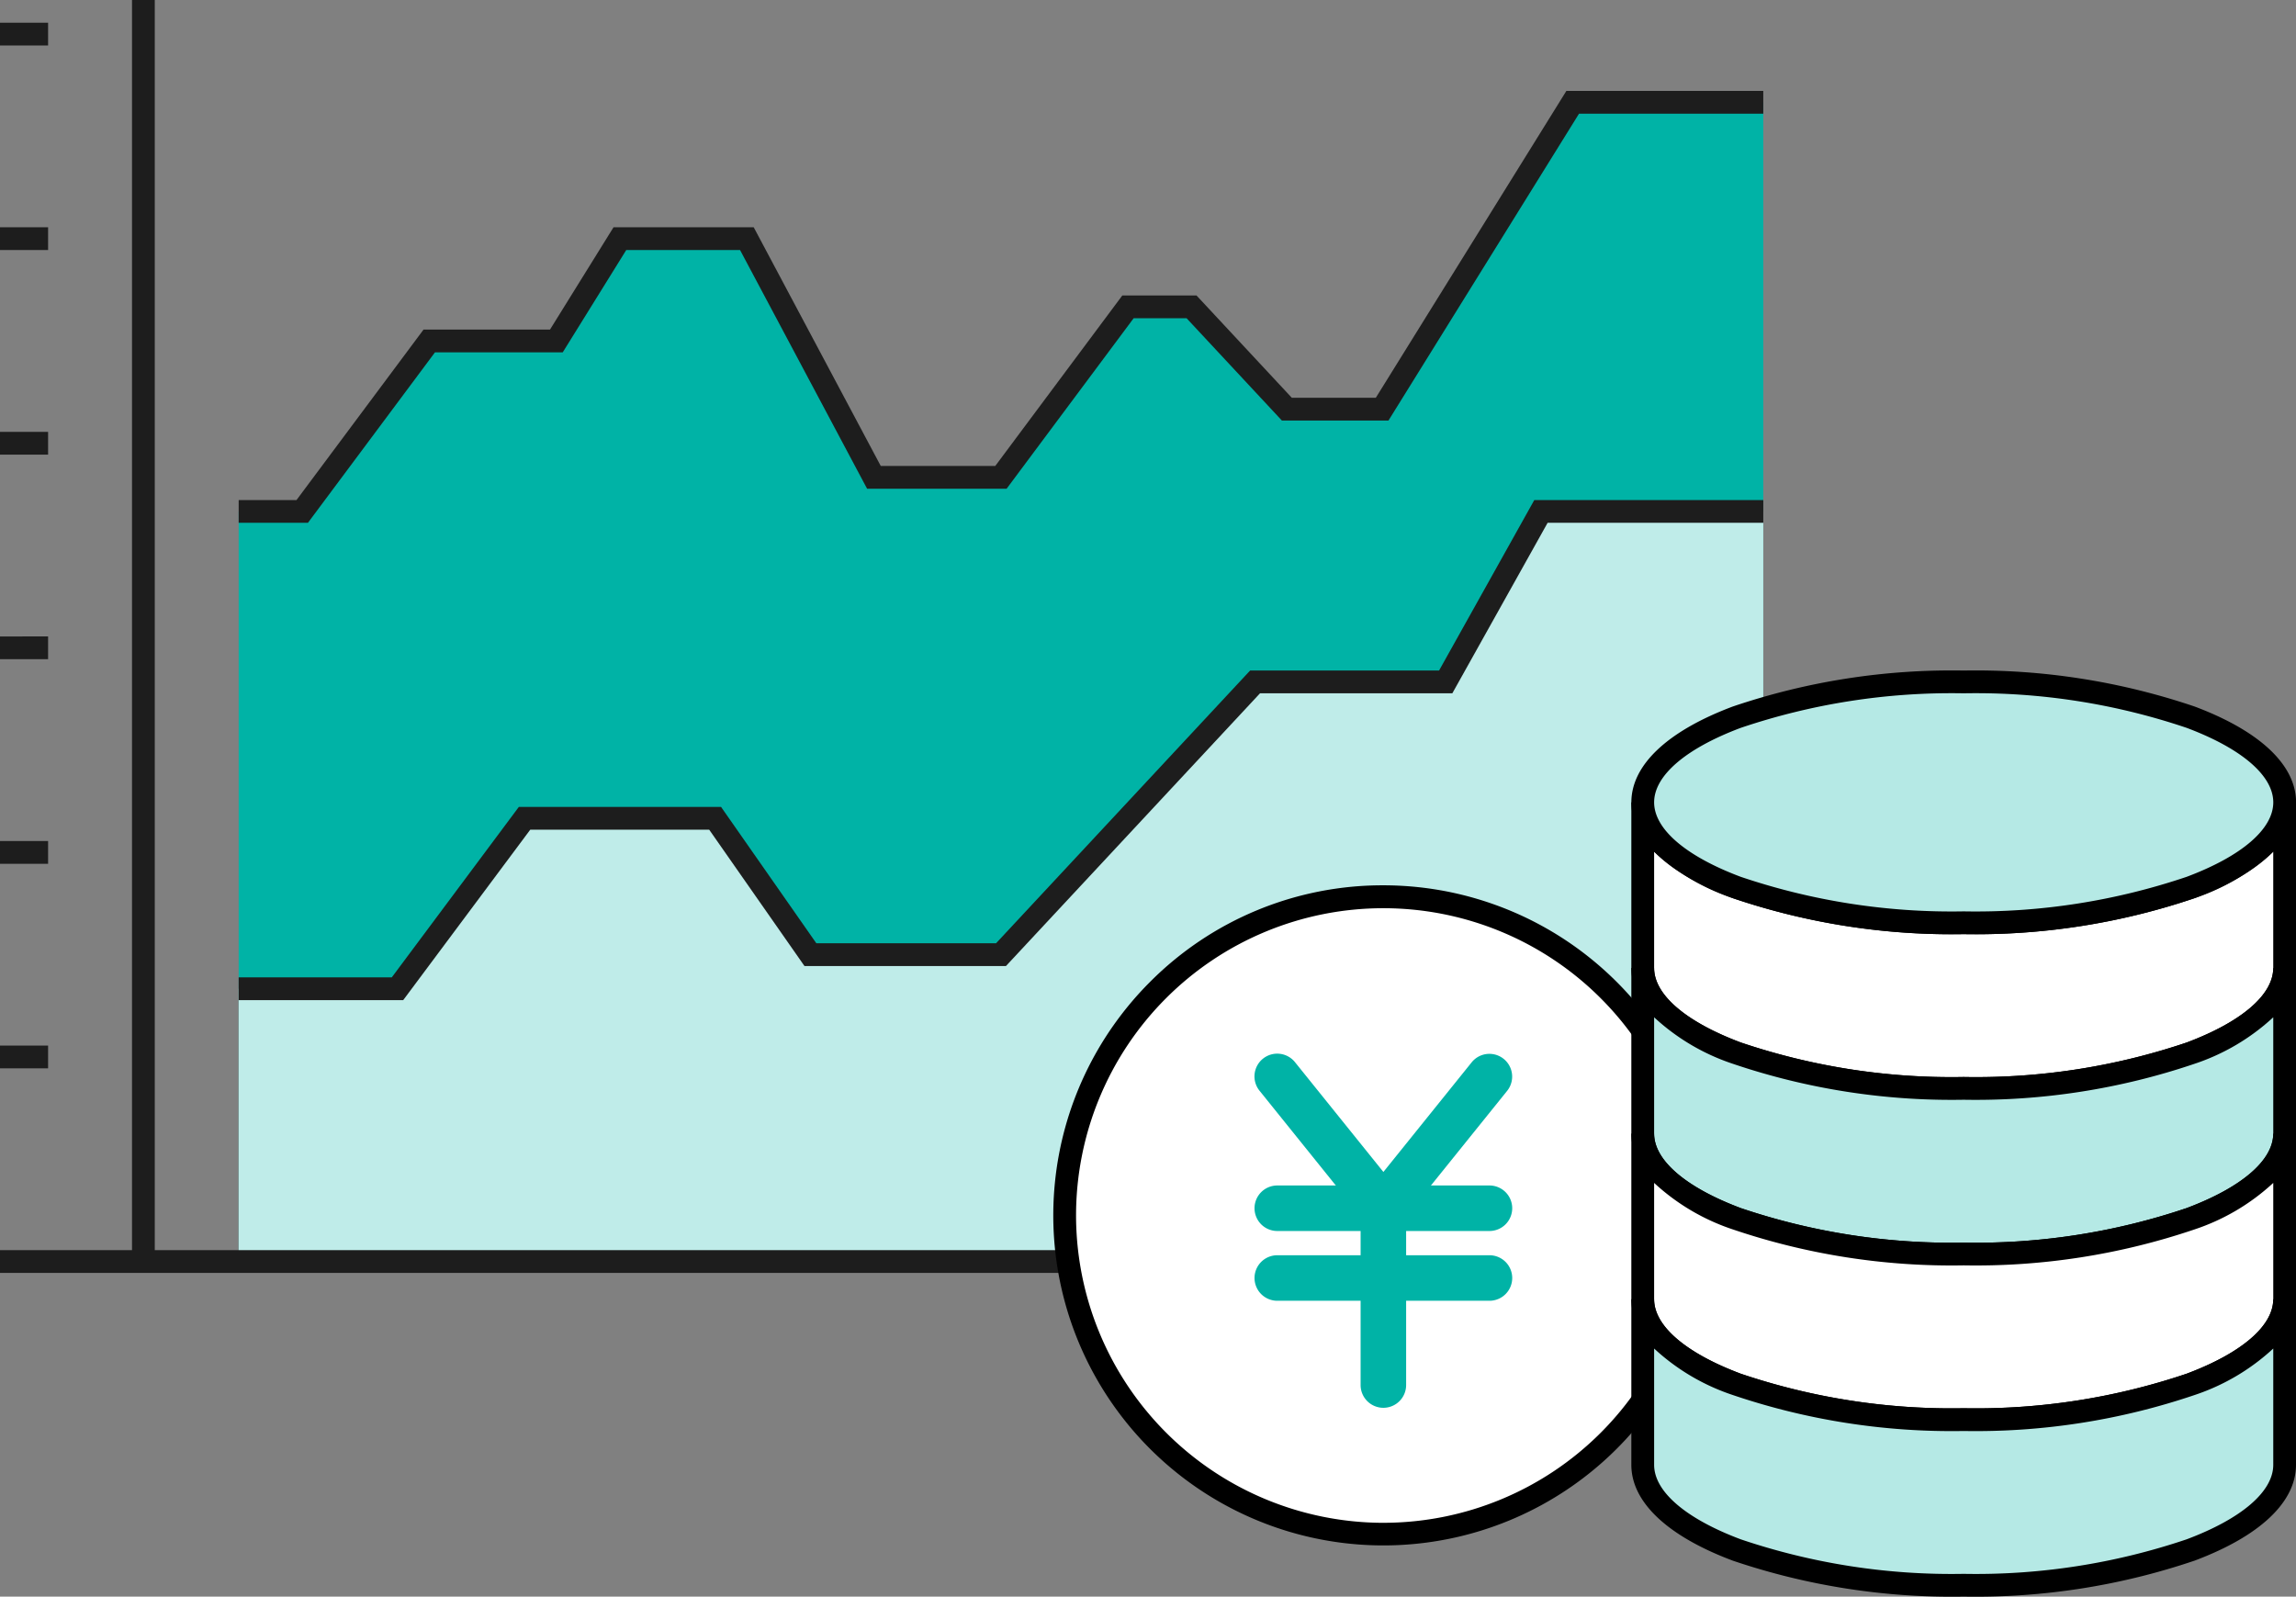
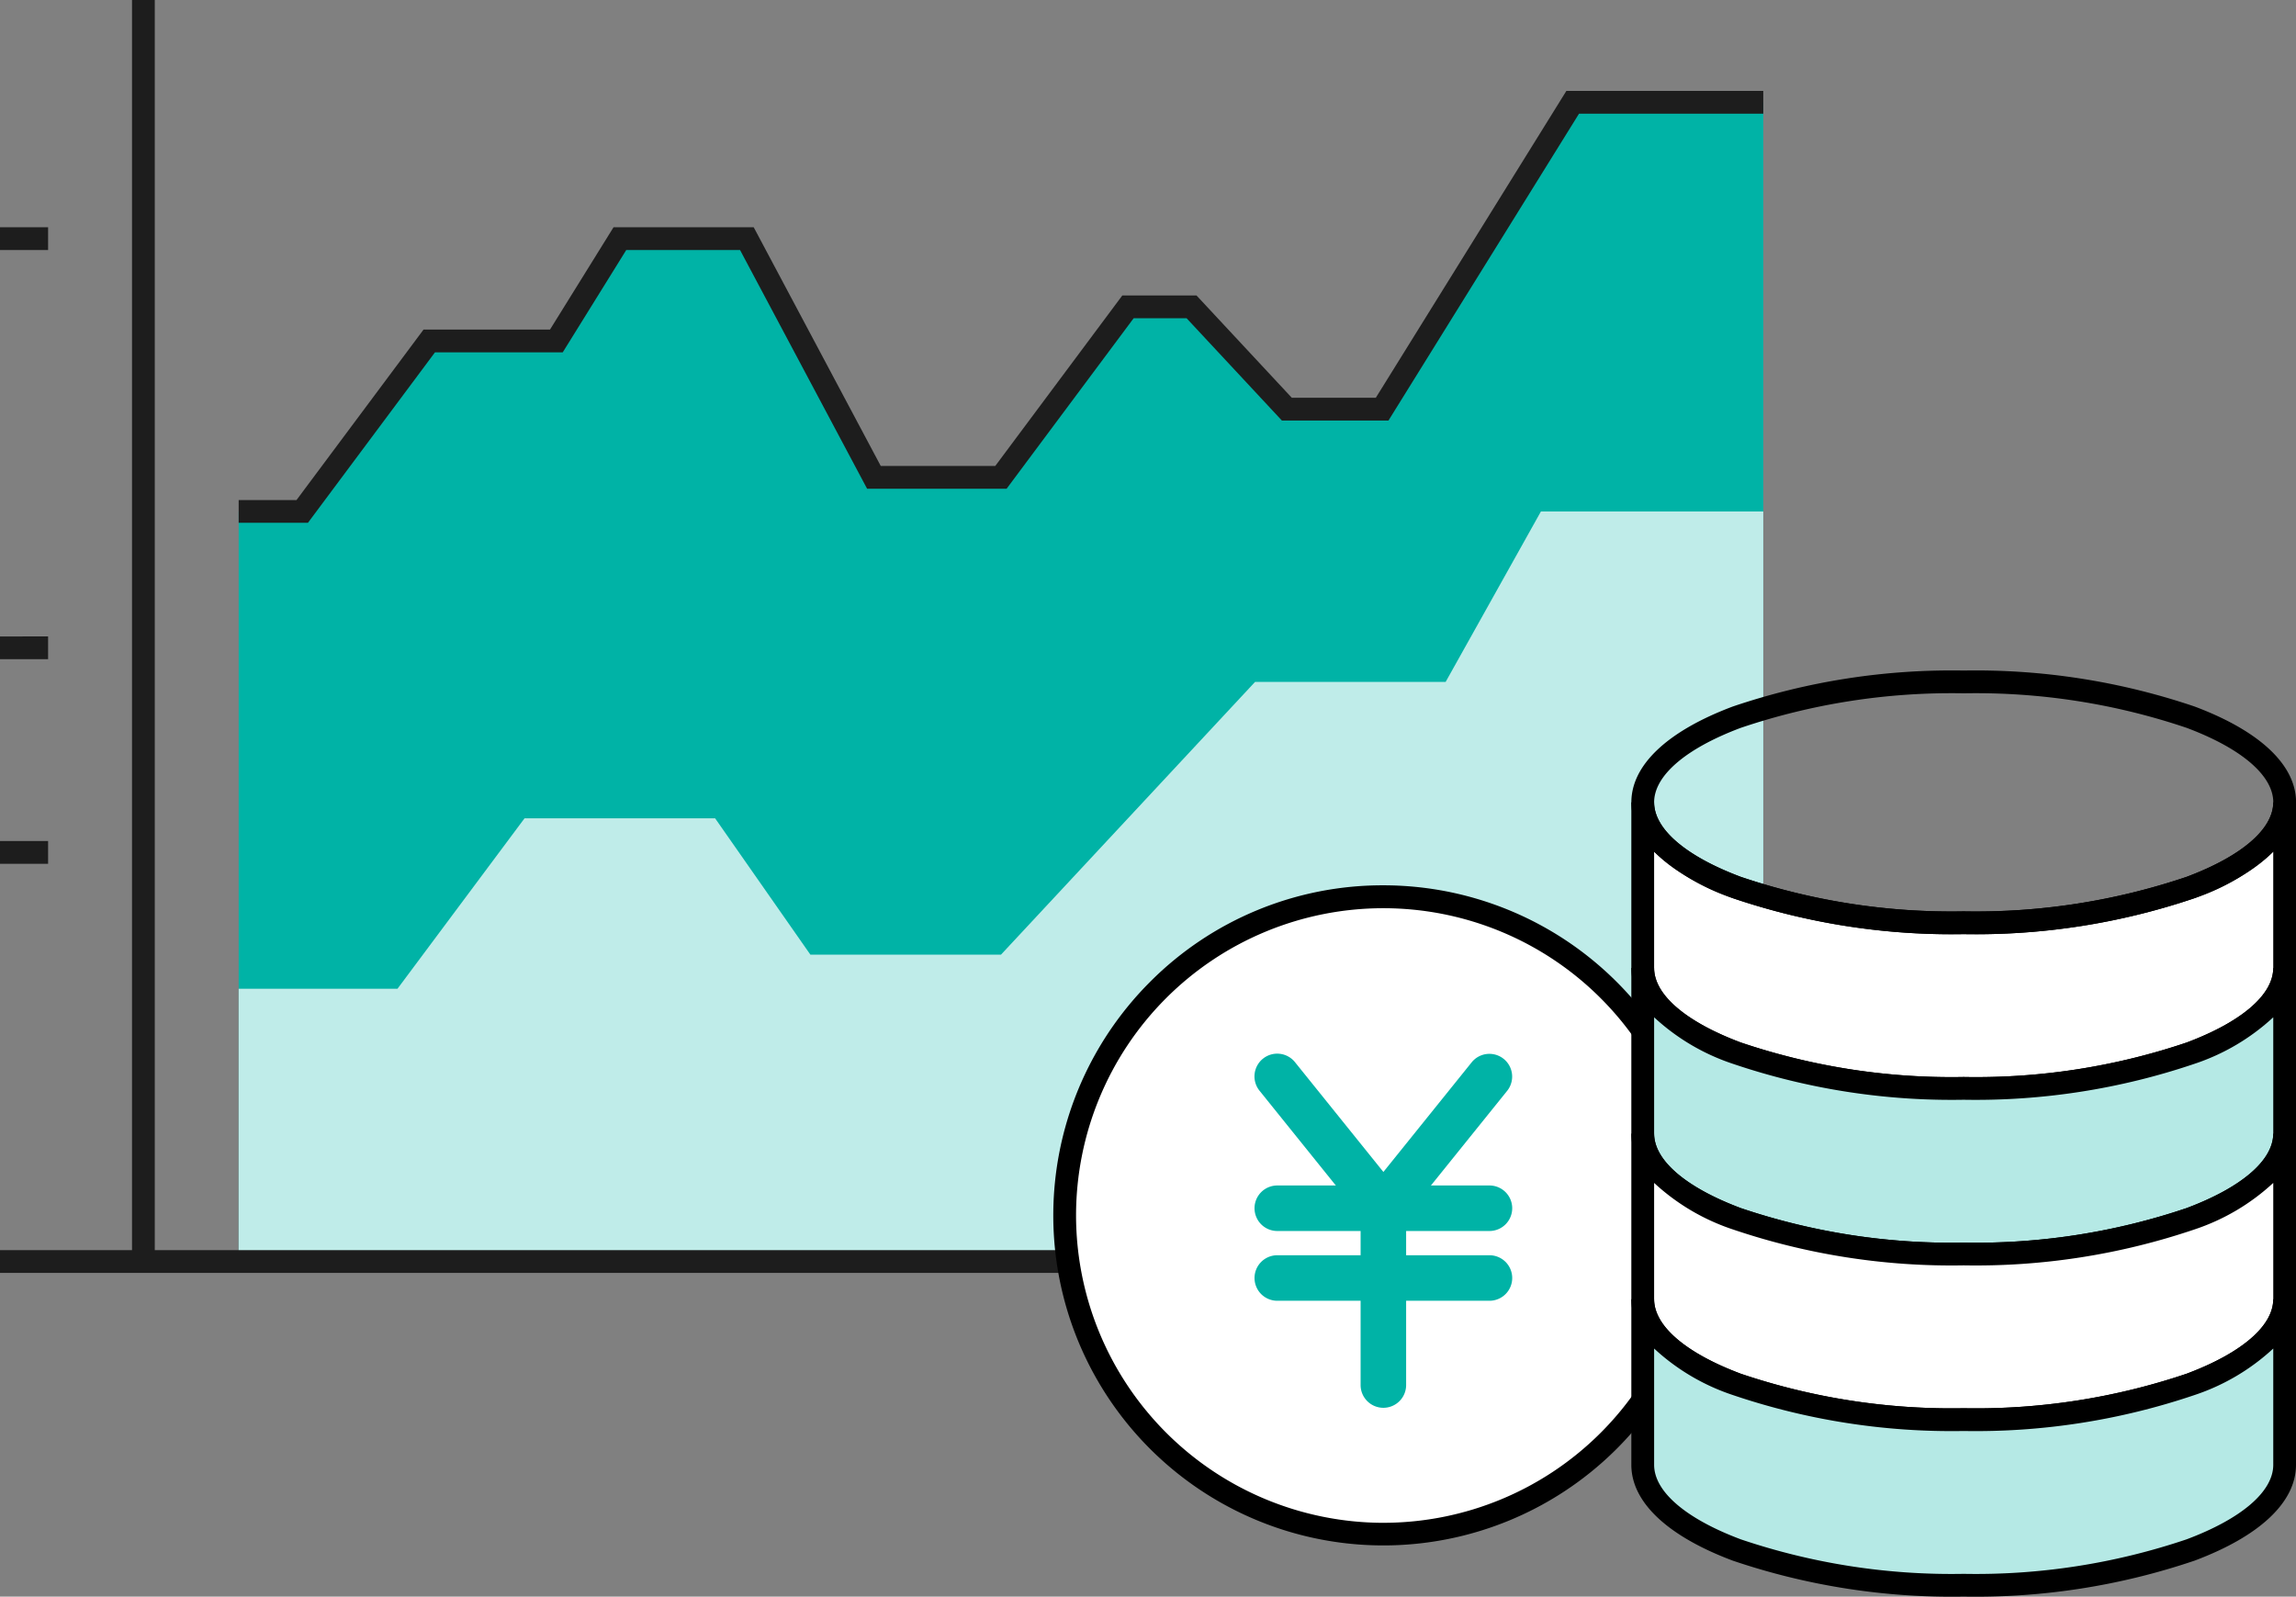
<svg xmlns="http://www.w3.org/2000/svg" width="100.861" height="70.143" viewBox="0 0 100.861 70.143">
  <rect x="0" y="0" width="100.861" height="70.143" fill="#808080" stroke="none" />
  <defs>
    <clipPath id="a">
      <rect width="100.861" height="70.143" transform="translate(0 0)" fill="none" />
    </clipPath>
  </defs>
  <g transform="translate(0 0)">
    <path d="M69.087,4.494,60.715,17.975H56.529l-4.185-4.494H49.553l-5.581,7.49H38.391L32.81,10.485H27.228l-2.79,4.494H18.857l-5.581,7.489H10.485V55.422H77.459V4.494Z" fill="#00b3a6" />
    <path d="M10.485,43.438h6.976l5.582-7.489h8.371L35.6,41.94h8.372L55.134,29.957h8.372l4.186-7.489h9.767V55.421H10.485Z" fill="#bfece9" />
    <path d="M13.527,22.968H10.485v-1h2.54l5.581-7.489h5.555l2.79-4.494H33.11l5.581,10.486h5.03l5.581-7.49h3.26l4.186,4.494h3.69L68.809,3.994h8.65v1H69.365L60.994,18.475H56.312l-4.186-4.494H49.8l-5.581,7.49H38.091L32.51,10.985h-5l-2.79,4.494H19.108Z" fill="#1d1d1d" />
    <g clip-path="url(#a)">
      <path d="M80.249.5H0v-1H80.249Z" transform="translate(0 55.421)" fill="#1d1d1d" />
    </g>
-     <path d="M17.712,43.938H10.485v-1H17.21l5.582-7.489h8.883l4.186,5.991h7.894L54.917,29.457h8.3L67.4,21.968h10.06v1H67.985L63.8,30.457H55.352L44.19,42.44H35.34l-4.186-5.991H23.294Z" fill="#1d1d1d" />
    <g clip-path="url(#a)">
-       <path d="M2.113.5H0v-1H2.113Z" transform="translate(0 46.434)" fill="#1d1d1d" />
      <path d="M2.113.5H0v-1H2.113Z" transform="translate(0 37.447)" fill="#1d1d1d" />
      <path d="M2.113.5H0v-1H2.113Z" transform="translate(0 28.46)" fill="#1d1d1d" />
-       <path d="M2.113.5H0v-1H2.113Z" transform="translate(0 19.472)" fill="#1d1d1d" />
      <path d="M2.113.5H0v-1H2.113Z" transform="translate(0 10.485)" fill="#1d1d1d" />
-       <path d="M2.113.5H0v-1H2.113Z" transform="translate(0 1.498)" fill="#1d1d1d" />
      <path d="M.5,55.421h-1V0h1Z" transform="translate(6.299 0)" fill="#1d1d1d" />
      <path d="M74.773,53.4a14,14,0,1,1-14-14,14,14,0,0,1,14,14" fill="#fff" />
      <path d="M60.77,38.893a14.5,14.5,0,1,1-10.254,4.248A14.408,14.408,0,0,1,60.77,38.893Zm0,28.006a13.5,13.5,0,1,0-13.5-13.5A13.518,13.518,0,0,0,60.77,66.9Z" />
      <path d="M60.77,54.675,55.332,47.92a1,1,0,1,1,1.558-1.254l3.881,4.82,3.881-4.82a1,1,0,0,1,1.558,1.254Z" fill="#00b3a6" />
      <path d="M9.32,1H0A1,1,0,0,1-1,0,1,1,0,0,1,0-1H9.32a1,1,0,0,1,1,1A1,1,0,0,1,9.32,1Z" transform="translate(56.11 53.08)" fill="#00b3a6" />
      <path d="M9.32,1H0A1,1,0,0,1-1,0,1,1,0,0,1,0-1H9.32a1,1,0,0,1,1,1A1,1,0,0,1,9.32,1Z" transform="translate(56.11 56.145)" fill="#00b3a6" />
      <path d="M0,8.767a1,1,0,0,1-1-1V0A1,1,0,0,1,0-1,1,1,0,0,1,1,0V7.767A1,1,0,0,1,0,8.767Z" transform="translate(60.77 53.08)" fill="#00b3a6" />
      <path d="M72.163,35.248c0,2.922,6.312,5.29,14.1,5.29s14.1-2.368,14.1-5.29v7.276c0,2.922-6.312,5.29-14.1,5.29s-14.1-2.368-14.1-5.29Z" fill="#fff" />
      <path d="M71.663,35.248h1c0,1.173,1.387,2.365,3.805,3.273a28.908,28.908,0,0,0,9.794,1.517,28.908,28.908,0,0,0,9.794-1.517c2.418-.907,3.805-2.1,3.805-3.273h1v7.276c0,1.637-1.582,3.131-4.454,4.209a29.917,29.917,0,0,1-10.145,1.581,29.917,29.917,0,0,1-10.145-1.581c-2.872-1.078-4.454-2.572-4.454-4.209Zm14.6,5.79a29.917,29.917,0,0,1-10.145-1.581,9.475,9.475,0,0,1-3.454-2.042v5.109c0,1.173,1.387,2.365,3.805,3.273a28.908,28.908,0,0,0,9.794,1.517A28.908,28.908,0,0,0,96.056,45.8c2.418-.907,3.805-2.1,3.805-3.273V37.415a9.475,9.475,0,0,1-3.454,2.042A29.917,29.917,0,0,1,86.262,41.038Z" />
      <path d="M72.163,42.524c0,2.922,6.312,5.29,14.1,5.29s14.1-2.368,14.1-5.29V49.8c0,2.922-6.312,5.29-14.1,5.29s-14.1-2.368-14.1-5.29Z" fill="#b5e9e5" />
      <path d="M71.663,42.524h1c0,1.173,1.387,2.365,3.805,3.273a28.908,28.908,0,0,0,9.794,1.517A28.908,28.908,0,0,0,96.056,45.8c2.418-.907,3.805-2.1,3.805-3.273h1V49.8c0,1.637-1.582,3.131-4.454,4.209A29.917,29.917,0,0,1,86.262,55.59a29.917,29.917,0,0,1-10.145-1.581c-2.872-1.078-4.454-2.572-4.454-4.209Zm14.6,5.79a29.917,29.917,0,0,1-10.145-1.581,9.475,9.475,0,0,1-3.454-2.042V49.8c0,1.173,1.387,2.365,3.805,3.273a28.908,28.908,0,0,0,9.794,1.517,28.908,28.908,0,0,0,9.794-1.517c2.418-.907,3.805-2.1,3.805-3.273V44.691a9.475,9.475,0,0,1-3.454,2.042A29.917,29.917,0,0,1,86.262,48.314Z" />
      <path d="M72.163,49.8c0,2.922,6.312,5.29,14.1,5.29s14.1-2.368,14.1-5.29v7.276c0,2.922-6.312,5.29-14.1,5.29s-14.1-2.368-14.1-5.29Z" fill="#fff" />
      <path d="M71.663,49.8h1c0,1.173,1.387,2.365,3.805,3.273a28.908,28.908,0,0,0,9.794,1.517,28.908,28.908,0,0,0,9.794-1.517c2.418-.907,3.805-2.1,3.805-3.273h1v7.276c0,1.637-1.582,3.131-4.454,4.209a29.917,29.917,0,0,1-10.145,1.581,29.917,29.917,0,0,1-10.145-1.581c-2.872-1.078-4.454-2.572-4.454-4.209Zm14.6,5.79a29.917,29.917,0,0,1-10.145-1.581,9.475,9.475,0,0,1-3.454-2.042v5.109c0,1.173,1.387,2.365,3.805,3.273a28.908,28.908,0,0,0,9.794,1.517,28.908,28.908,0,0,0,9.794-1.517c2.418-.907,3.805-2.1,3.805-3.273V51.967a9.475,9.475,0,0,1-3.454,2.042A29.917,29.917,0,0,1,86.262,55.59Z" />
      <path d="M72.163,57.076c0,2.922,6.312,5.29,14.1,5.29s14.1-2.368,14.1-5.29v7.276c0,2.922-6.312,5.29-14.1,5.29s-14.1-2.368-14.1-5.29Z" fill="#b5e9e5" />
      <path d="M71.663,57.076h1c0,1.173,1.387,2.365,3.805,3.273a28.909,28.909,0,0,0,9.794,1.517,28.909,28.909,0,0,0,9.794-1.517c2.418-.907,3.805-2.1,3.805-3.273h1v7.276c0,1.637-1.582,3.131-4.454,4.209a29.917,29.917,0,0,1-10.145,1.581,29.917,29.917,0,0,1-10.145-1.581c-2.872-1.078-4.454-2.572-4.454-4.209Zm14.6,5.79a29.917,29.917,0,0,1-10.145-1.581,9.475,9.475,0,0,1-3.454-2.042v5.109c0,1.173,1.387,2.365,3.805,3.273a28.909,28.909,0,0,0,9.794,1.517,28.909,28.909,0,0,0,9.794-1.517c2.418-.907,3.805-2.1,3.805-3.273V59.243a9.475,9.475,0,0,1-3.454,2.042A29.917,29.917,0,0,1,86.262,62.866Z" />
-       <path d="M100.362,35.248c0,2.922-6.312,5.29-14.1,5.29s-14.1-2.368-14.1-5.29,6.312-5.29,14.1-5.29,14.1,2.368,14.1,5.29" fill="#b5e9e5" />
      <path d="M14.1-.5A29.915,29.915,0,0,1,24.244,1.081C27.116,2.159,28.7,3.654,28.7,5.29S27.116,8.421,24.244,9.5A29.915,29.915,0,0,1,14.1,11.08,29.915,29.915,0,0,1,3.954,9.5C1.082,8.421-.5,6.926-.5,5.29S1.082,2.159,3.954,1.081A29.915,29.915,0,0,1,14.1-.5Zm0,10.58a28.907,28.907,0,0,0,9.794-1.518c2.418-.907,3.805-2.1,3.805-3.272s-1.387-2.365-3.805-3.272A28.907,28.907,0,0,0,14.1.5,28.907,28.907,0,0,0,4.305,2.018C1.887,2.925.5,4.118.5,5.29S1.887,7.655,4.305,8.562A28.907,28.907,0,0,0,14.1,10.08Z" transform="translate(72.164 29.958)" />
    </g>
  </g>
</svg>